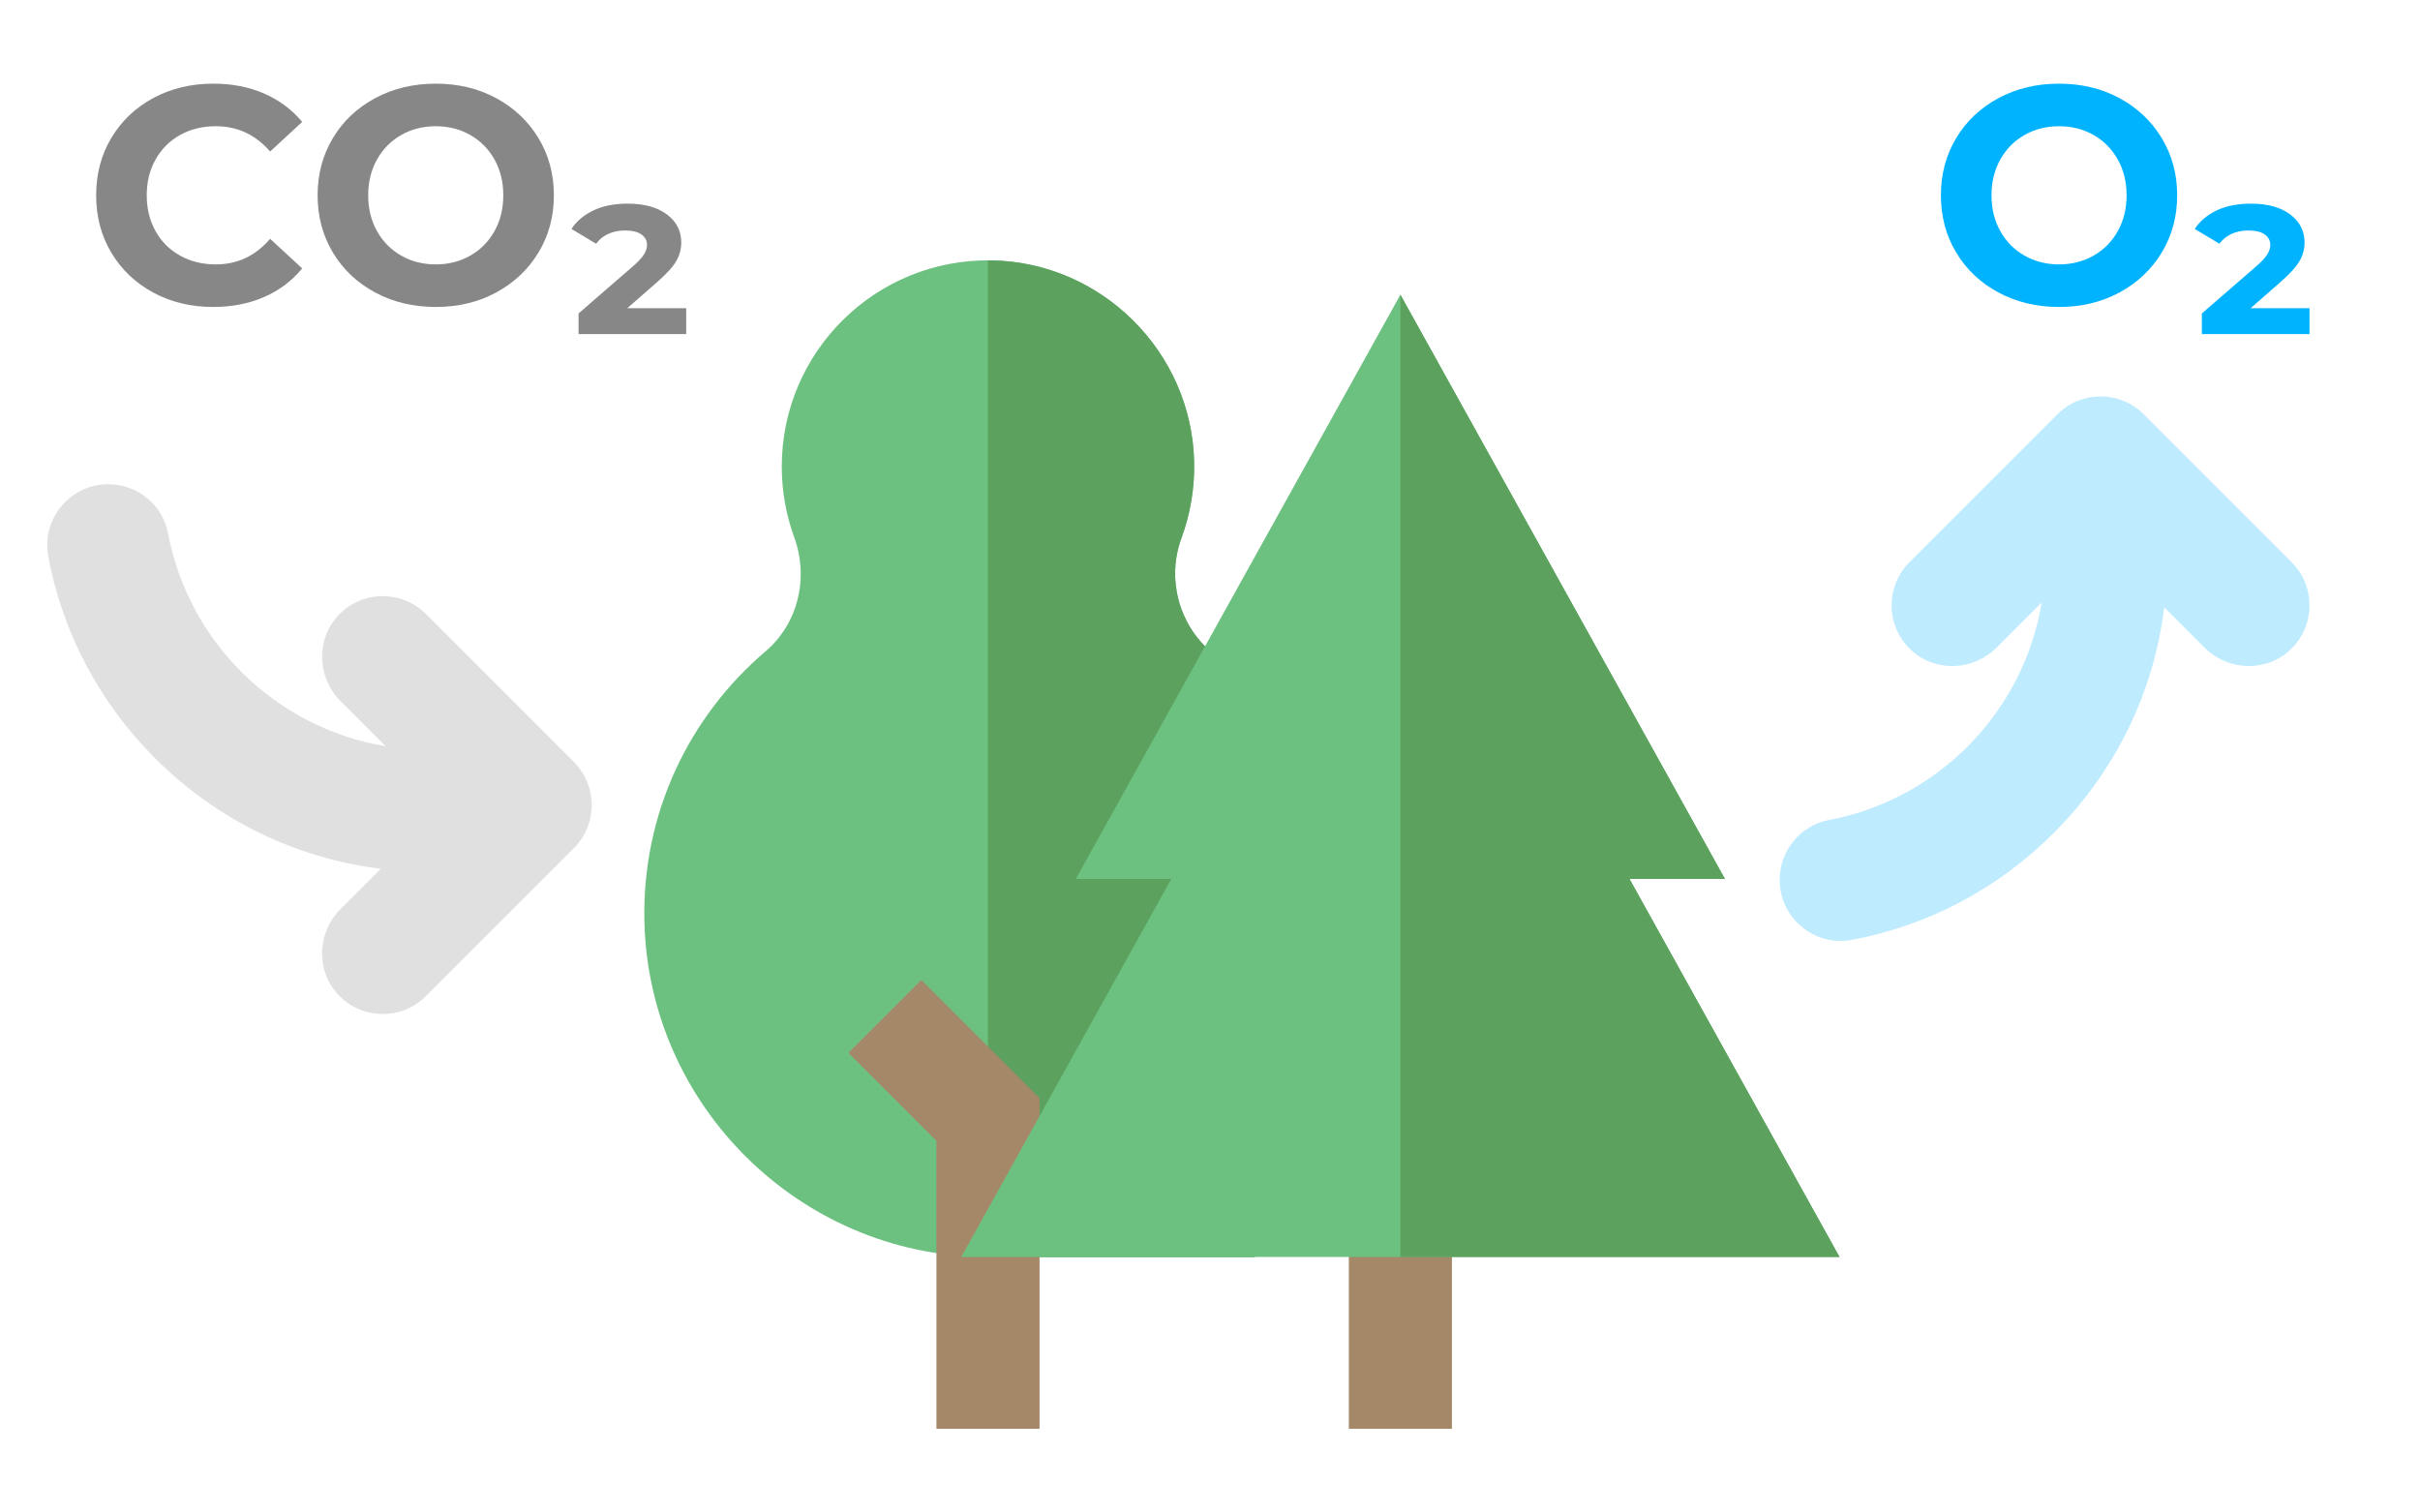
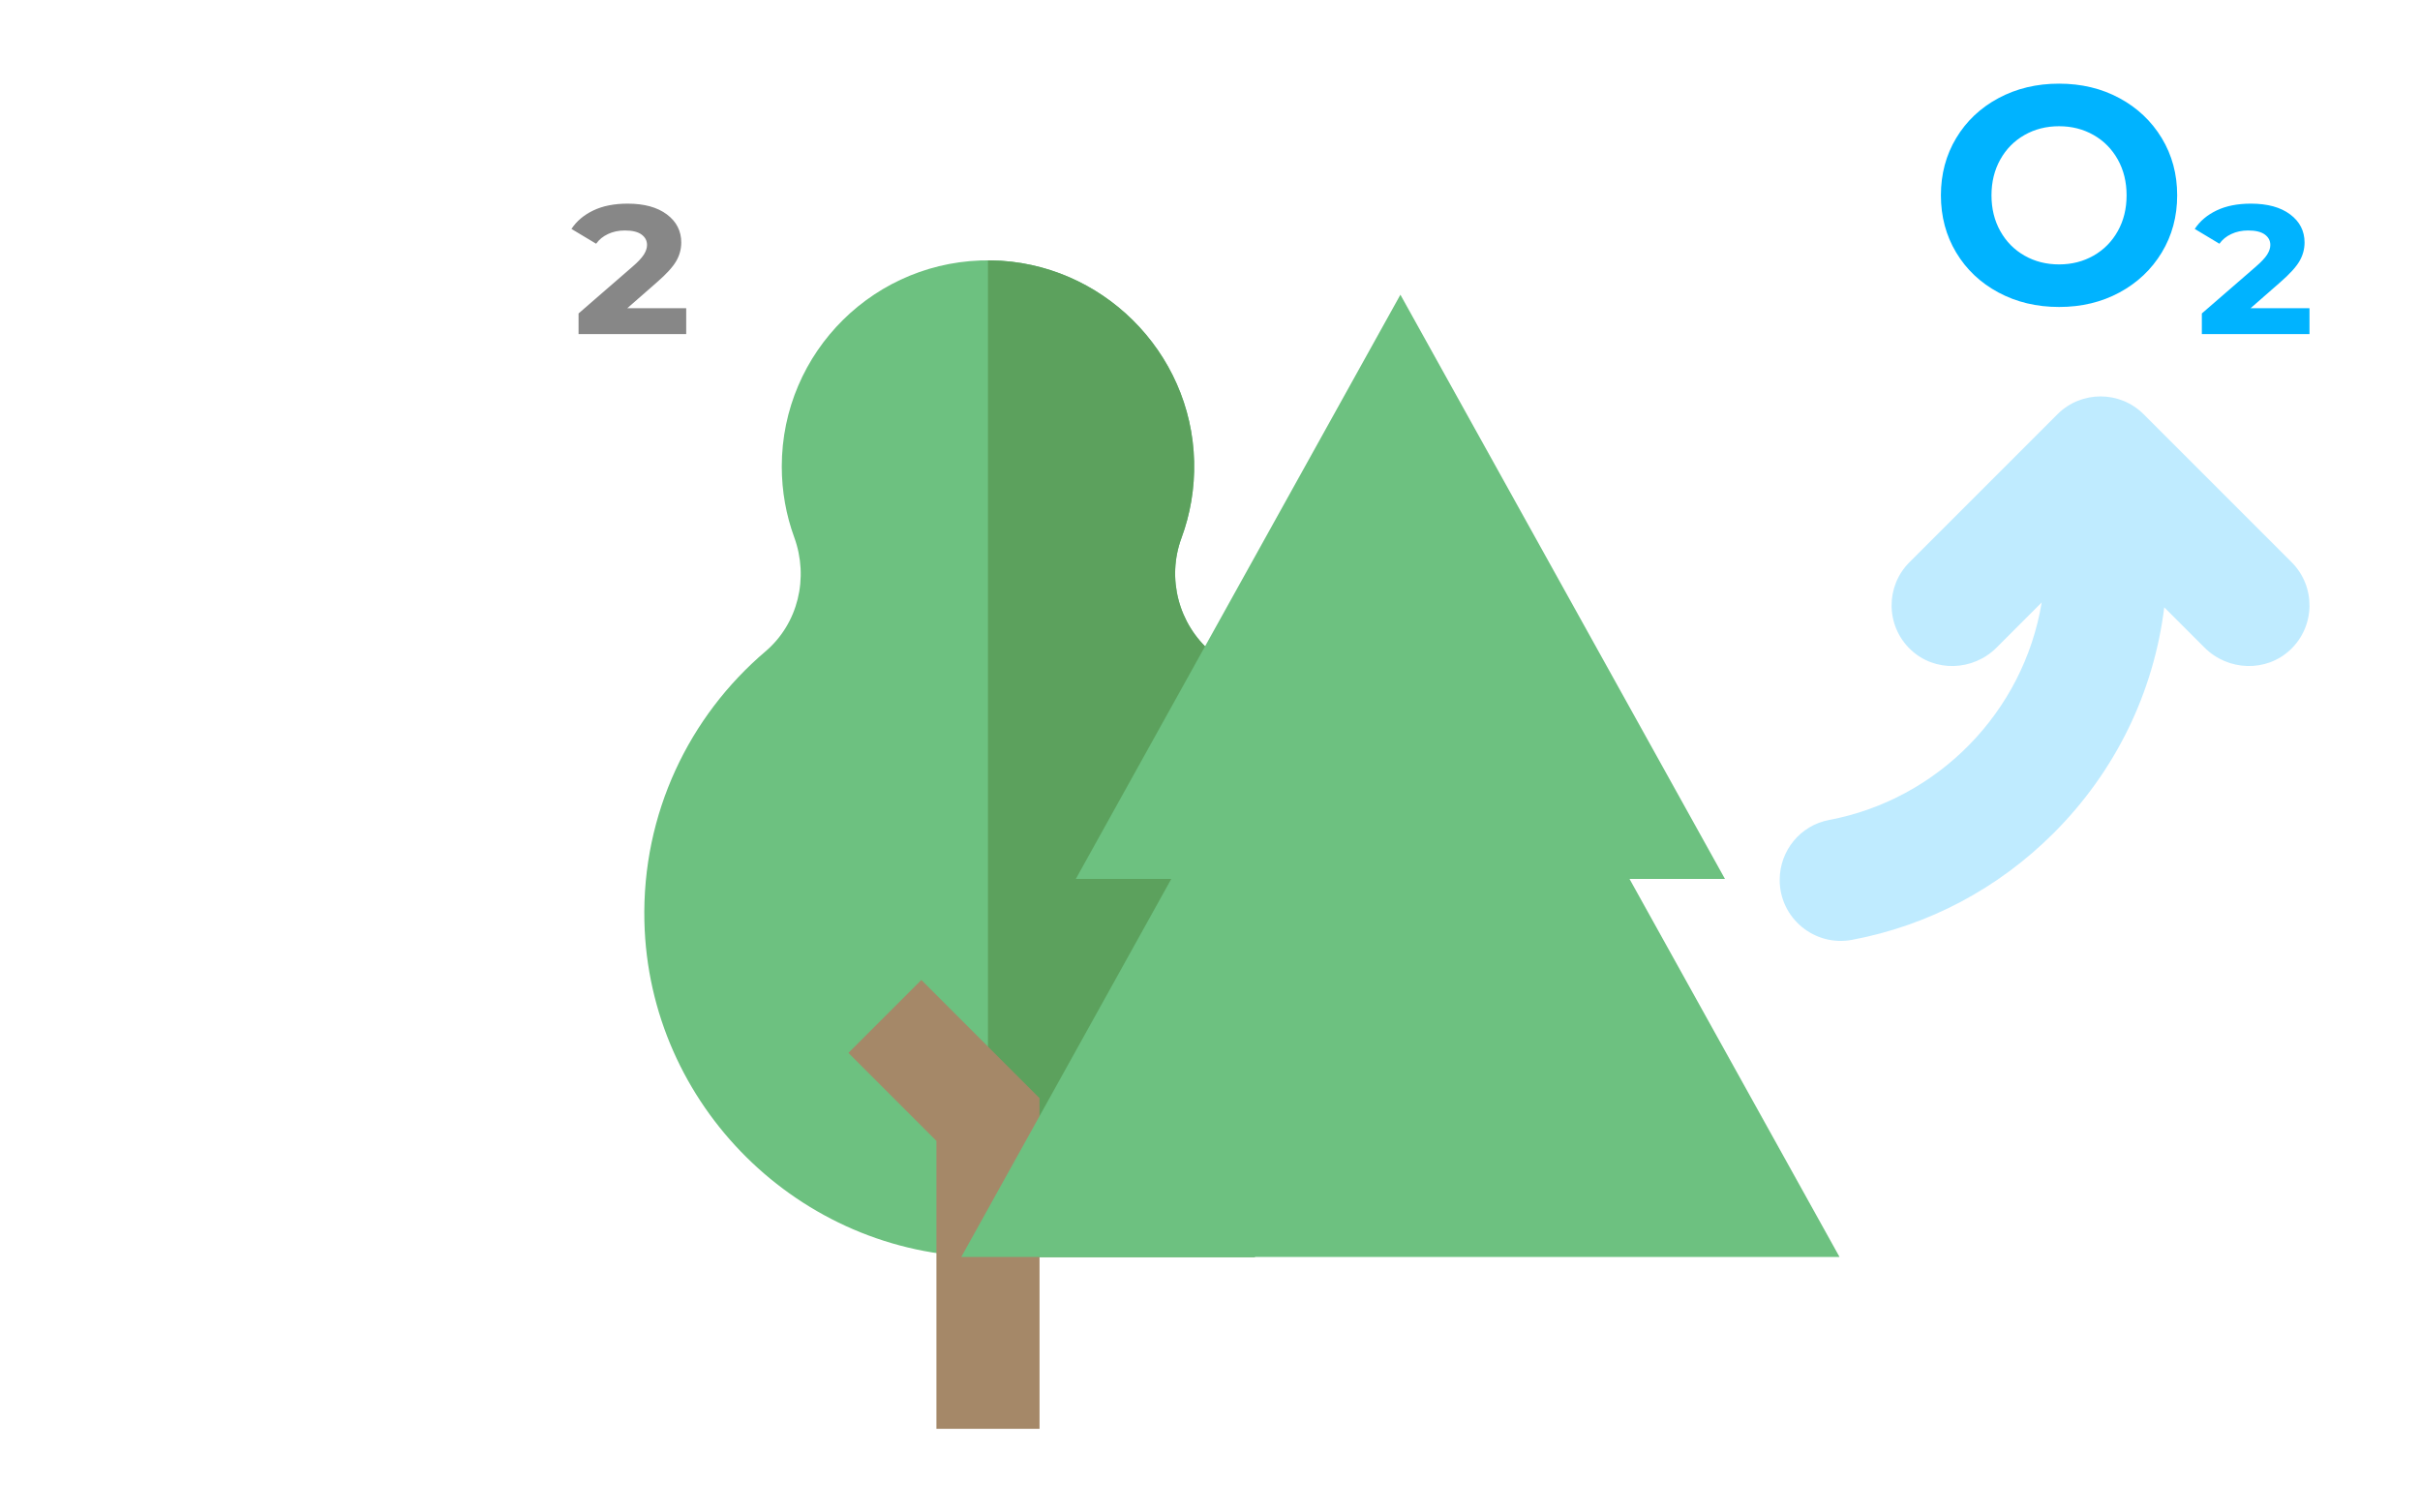
<svg xmlns="http://www.w3.org/2000/svg" width="100%" height="100%" viewBox="0 0 800 500" version="1.1" xml:space="preserve" style="fill-rule:evenodd;clip-rule:evenodd;stroke-linejoin:round;stroke-miterlimit:2;">
  <g>
    <g>
-       <rect x="445.898" y="404.178" width="34.084" height="68.167" style="fill:#a58868;" />
      <path d="M324.984,415.527c-60.78,-0.847 -110.56,-50.147 -111.96,-110.917c-0.825,-35.756 14.878,-67.87 39.999,-89.243c10.859,-9.238 14.424,-24.358 9.533,-37.748c-2.664,-7.294 -4.118,-15.172 -4.118,-23.389c0,-37.998 31.091,-68.736 69.221,-68.159c36.382,0.55 66.237,30.137 67.094,66.513c0.21,8.898 -1.287,17.422 -4.184,25.266c-4.92,13.319 -0.996,28.45 9.8,37.673l14.475,200.016l-89.86,-0.012Z" style="fill:#6dc180;fill-rule:nonzero;" />
      <path d="M400.369,215.522c-10.795,-9.224 -14.719,-24.353 -9.799,-37.673c2.897,-7.844 4.394,-16.368 4.184,-25.266c-0.859,-36.376 -30.712,-65.963 -67.094,-66.513c-0.354,-0.006 -0.702,0.011 -1.054,0.011l0,329.448l88.24,0.011l-14.477,-200.017Z" style="fill:#5ca15d;fill-rule:nonzero;" />
      <path d="M343.647,472.345l-34.083,-0l0,-95.193l-29.092,-29.093l24.1,-24.101l39.075,39.077l0,109.31Z" style="fill:#a58868;fill-rule:nonzero;" />
      <path d="M317.769,415.539l290.342,-0l-69.428,-124.974l31.557,0l-107.3,-193.142l-107.3,193.142l31.559,0l-69.43,124.974" style="fill:#6dc180;fill-rule:nonzero;" />
-       <path d="M538.683,290.566l31.557,-0.001l-107.3,-193.142l0,318.115l145.171,0l-69.428,-124.973Z" style="fill:#5ca15d;fill-rule:nonzero;" />
    </g>
    <g>
-       <path d="M70.43,101.479c-7.273,-0.001 -13.85,-1.581 -19.73,-4.741c-5.88,-3.161 -10.503,-7.545 -13.868,-13.154c-3.364,-5.608 -5.047,-11.947 -5.047,-19.016c0,-7.07 1.683,-13.409 5.047,-19.017c3.365,-5.608 7.988,-9.992 13.868,-13.153c5.88,-3.161 12.491,-4.742 19.832,-4.742c6.186,-0 11.777,1.088 16.773,3.263c4.997,2.176 9.194,5.302 12.593,9.381l-10.604,9.789c-4.827,-5.575 -10.809,-8.361 -17.946,-8.361c-4.419,-0 -8.361,0.968 -11.828,2.906c-3.467,1.937 -6.169,4.639 -8.106,8.106c-1.938,3.467 -2.906,7.409 -2.906,11.828c0,4.418 0.968,8.361 2.906,11.828c1.937,3.467 4.639,6.169 8.106,8.106c3.467,1.937 7.409,2.906 11.828,2.906c7.137,-0 13.119,-2.821 17.946,-8.463l10.604,9.788c-3.399,4.146 -7.613,7.307 -12.644,9.483c-5.03,2.175 -10.638,3.263 -16.824,3.263Z" style="fill:#878787;fill-rule:nonzero;" />
-       <path d="M144.049,101.479c-7.409,-0.001 -14.088,-1.598 -20.036,-4.793c-5.948,-3.194 -10.605,-7.596 -13.969,-13.205c-3.365,-5.608 -5.048,-11.912 -5.048,-18.914c0,-7.002 1.683,-13.306 5.048,-18.914c3.364,-5.608 8.021,-10.009 13.969,-13.204c5.948,-3.195 12.627,-4.794 20.036,-4.794c7.41,0 14.071,1.598 19.985,4.794c5.914,3.194 10.571,7.596 13.97,13.204c3.398,5.608 5.098,11.913 5.098,18.915c0,7.002 -1.7,13.306 -5.098,18.914c-3.399,5.609 -8.056,10.009 -13.97,13.205c-5.914,3.195 -12.575,4.792 -19.985,4.792Zm0,-14.071c4.215,-0 8.021,-0.969 11.42,-2.906c3.399,-1.938 6.067,-4.639 8.005,-8.106c1.937,-3.468 2.906,-7.41 2.906,-11.828c0,-4.419 -0.969,-8.361 -2.906,-11.828c-1.938,-3.468 -4.606,-6.169 -8.005,-8.106c-3.399,-1.938 -7.205,-2.906 -11.42,-2.906c-4.214,-0 -8.021,0.968 -11.42,2.906c-3.399,1.937 -6.067,4.639 -8.004,8.106c-1.938,3.467 -2.906,7.409 -2.906,11.828c0,4.418 0.968,8.361 2.906,11.828c1.937,3.467 4.605,6.169 8.004,8.106c3.399,1.937 7.206,2.906 11.42,2.906Z" style="fill:#878787;fill-rule:nonzero;" />
      <path d="M226.845,101.886l0,8.565l-35.586,0l0,-6.831l17.64,-15.294c1.903,-1.632 3.212,-3.008 3.926,-4.13c0.714,-1.121 1.07,-2.192 1.07,-3.212c0,-1.427 -0.611,-2.583 -1.835,-3.467c-1.224,-0.883 -3.059,-1.325 -5.506,-1.325c-2.039,-0 -3.892,0.391 -5.557,1.173c-1.666,0.781 -2.974,1.852 -3.926,3.211l-8.157,-4.894c1.699,-2.583 4.112,-4.622 7.239,-6.118c3.127,-1.495 6.9,-2.243 11.319,-2.243c5.506,-0 9.839,1.19 13,3.569c3.161,2.379 4.742,5.472 4.742,9.279c0,2.175 -0.561,4.231 -1.683,6.168c-1.121,1.938 -3.246,4.266 -6.373,6.985l-9.788,8.565l19.475,-0Z" style="fill:#878787;fill-rule:nonzero;" />
    </g>
    <g>
      <path d="M680.674,101.479c-7.409,-0.001 -14.088,-1.598 -20.036,-4.793c-5.948,-3.194 -10.604,-7.596 -13.969,-13.205c-3.365,-5.608 -5.048,-11.912 -5.048,-18.914c0,-7.002 1.683,-13.306 5.048,-18.914c3.365,-5.608 8.021,-10.009 13.969,-13.204c5.948,-3.195 12.627,-4.794 20.036,-4.794c7.41,0 14.071,1.598 19.985,4.794c5.914,3.194 10.571,7.596 13.97,13.204c3.398,5.608 5.098,11.913 5.098,18.915c0,7.002 -1.7,13.306 -5.098,18.914c-3.399,5.609 -8.056,10.009 -13.97,13.205c-5.914,3.195 -12.575,4.792 -19.985,4.792Zm0,-14.071c4.215,-0 8.021,-0.969 11.42,-2.906c3.399,-1.938 6.067,-4.639 8.005,-8.106c1.937,-3.468 2.906,-7.41 2.906,-11.828c0,-4.419 -0.969,-8.361 -2.906,-11.828c-1.938,-3.468 -4.606,-6.169 -8.005,-8.106c-3.399,-1.938 -7.205,-2.906 -11.42,-2.906c-4.214,-0 -8.021,0.968 -11.42,2.906c-3.399,1.937 -6.067,4.639 -8.004,8.106c-1.938,3.467 -2.906,7.409 -2.906,11.828c0,4.418 0.968,8.361 2.906,11.828c1.937,3.467 4.605,6.169 8.004,8.106c3.399,1.937 7.206,2.906 11.42,2.906Z" style="fill:#00b3ff;fill-rule:nonzero;" />
      <path d="M763.47,101.886l0,8.565l-35.586,0l0,-6.831l17.64,-15.294c1.904,-1.632 3.212,-3.008 3.926,-4.13c0.714,-1.121 1.07,-2.192 1.07,-3.212c0,-1.427 -0.611,-2.583 -1.835,-3.467c-1.223,-0.883 -3.059,-1.325 -5.506,-1.325c-2.039,-0 -3.892,0.391 -5.557,1.173c-1.666,0.781 -2.974,1.852 -3.926,3.211l-8.157,-4.894c1.699,-2.583 4.113,-4.622 7.239,-6.118c3.127,-1.495 6.9,-2.243 11.319,-2.243c5.506,-0 9.839,1.19 13,3.569c3.161,2.379 4.742,5.472 4.742,9.279c0,2.175 -0.561,4.231 -1.683,6.168c-1.121,1.938 -3.246,4.266 -6.373,6.985l-9.788,8.565l19.475,-0Z" style="fill:#00b3ff;fill-rule:nonzero;" />
    </g>
    <path d="M588.325,290.873c0,12.648 11.502,22.156 23.933,19.821c25.105,-4.719 48.199,-16.849 66.655,-35.306c20.391,-20.392 33.06,-46.445 36.542,-74.616l13.308,13.307c7.766,7.767 20.42,8.242 28.397,0.692c8.276,-7.834 8.411,-20.897 0.406,-28.902l-48.918,-48.917c-7.872,-7.872 -20.635,-7.872 -28.507,-0l-48.918,48.917c-3.936,3.937 -5.904,9.095 -5.904,14.254c0,5.304 2.081,10.608 6.241,14.583c7.967,7.611 20.666,7.174 28.457,-0.616l14.922,-14.923c-5.997,36.279 -34.309,65.127 -70.318,71.914c-9.479,1.786 -16.296,10.146 -16.296,19.792Z" style="fill:#00b3ff;fill-opacity:0.25;fill-rule:nonzero;" />
-     <path d="M35.783,160.071c-12.648,0 -22.157,11.504 -19.821,23.934c4.718,25.104 16.849,48.2 35.305,66.654c20.391,20.392 46.446,33.061 74.617,36.543l-13.308,13.308c-7.766,7.767 -8.242,20.421 -0.691,28.397c7.833,8.276 20.897,8.411 28.902,0.406l48.916,-48.918c7.872,-7.873 7.872,-20.635 0,-28.507l-48.917,-48.918c-3.936,-3.935 -9.094,-5.904 -14.253,-5.904c-5.304,0 -10.608,2.08 -14.583,6.241c-7.611,7.966 -7.175,20.665 0.616,28.456l14.922,14.923c-36.279,-5.998 -65.126,-34.31 -71.913,-70.318c-1.787,-9.479 -10.146,-16.296 -19.792,-16.296Z" style="fill:#878787;fill-opacity:0.25;fill-rule:nonzero;" />
  </g>
</svg>